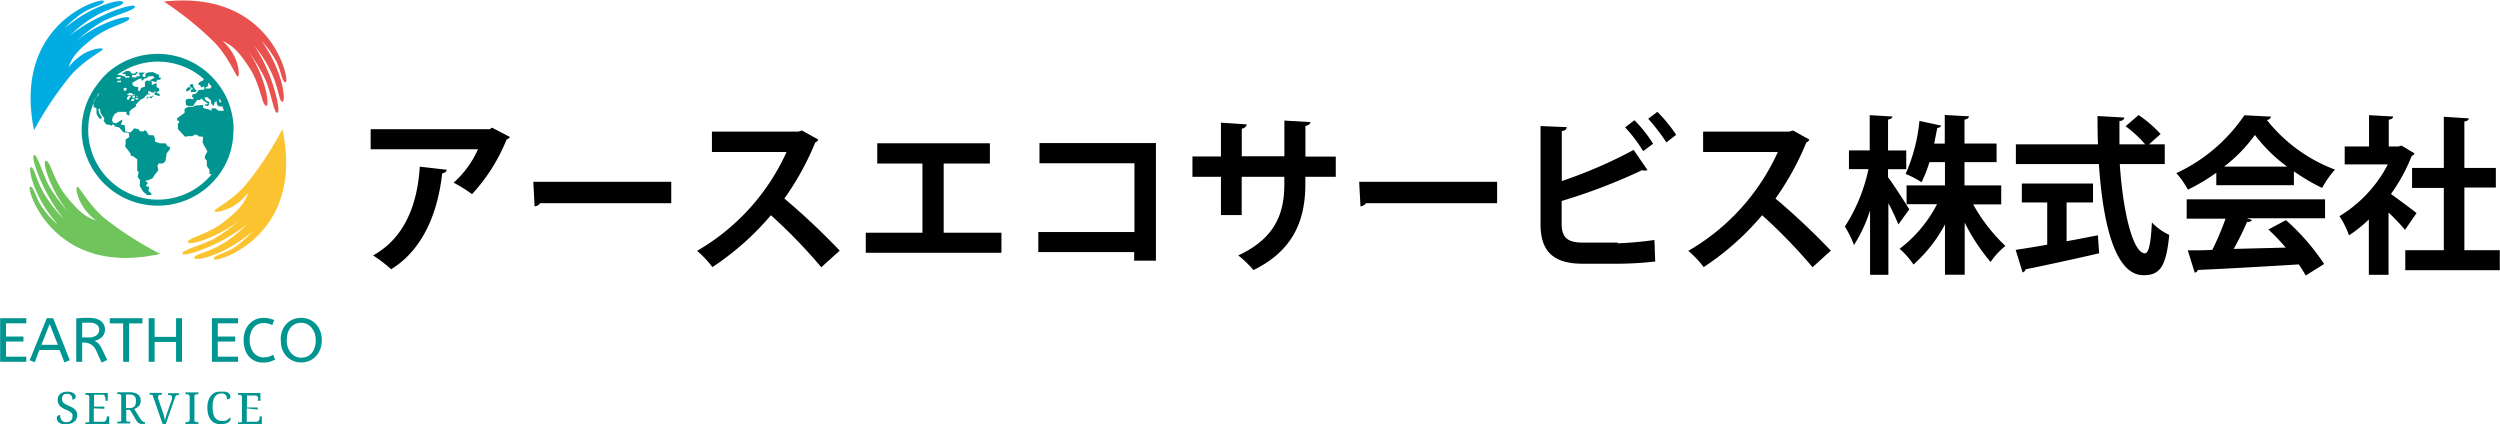
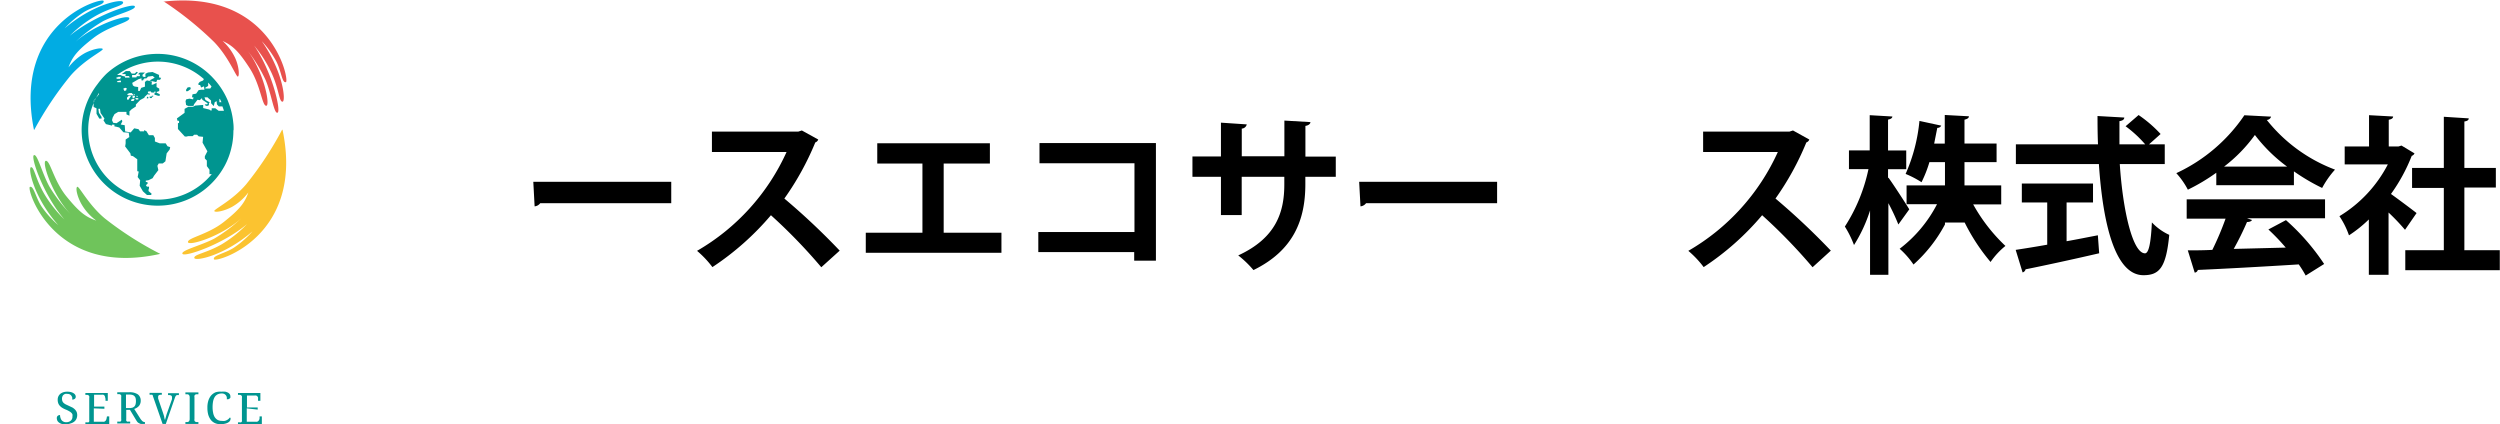
<svg xmlns="http://www.w3.org/2000/svg" id="レイヤー_1" data-name="レイヤー 1" width="127.47mm" height="21.64mm" viewBox="0 0 361.34 61.35">
  <defs>
    <style>.cls-1{fill:#009590;}.cls-2{fill:#e8514d;}.cls-3{fill:#01ace3;}.cls-4{fill:#6fc45b;}.cls-5{fill:#fbc330;}</style>
  </defs>
-   <path class="cls-1" d="M196.93,97.13v-6.3h3.78v.74h-2.93v1.91h2.52v.72h-2.52v2.19h2.93v.74Zm5,.07-.73-.3,2.47-6.07h.93L207,96.9l-.78.32-.7-1.8h-2.92Zm2.16-5.53-1.19,3h2.37Zm8.32,5.19-.81.38-.78-1.71h0a2,2,0,0,0-.75-.91h0a2.2,2.2,0,0,0-1.15-.27h-.13v2.78h-.86V90.85h0c.33,0,.63-.06.92-.07h0c.28,0,.59,0,.93,0h0a3.83,3.83,0,0,1,1,.12h0a2.18,2.18,0,0,1,.72.34h0a1.55,1.55,0,0,1,.43.53h0a1.54,1.54,0,0,1,.15.68h0a1.46,1.46,0,0,1-.39,1.06h0a2.57,2.57,0,0,1-1.13.6h0a1.74,1.74,0,0,1,.33.18h0a1.68,1.68,0,0,1,.29.25h0a2.81,2.81,0,0,1,.27.36h0a5.6,5.6,0,0,1,.26.5h0Zm-2.63-5.38h-.55l-.44,0h0v2.12h1a1.79,1.79,0,0,0,1.05-.29h0a1,1,0,0,0,.41-.83h0a.9.9,0,0,0-.38-.74h0A1.69,1.69,0,0,0,209.78,91.48Zm3,.1v-.75h4.72v.75h-1.93v5.55h-.86V91.58Zm9.58,5.55V94.26h-3.1v2.87h-.86v-6.3h.86v2.69h3.1V90.83h.86v6.3Zm5.18,0v-6.3h3.78v.74h-2.93v1.91h2.52v.72h-2.52v2.19h2.93v.74ZM233,94h0a3.33,3.33,0,0,0,.15,1h0a2.54,2.54,0,0,0,.42.8h0a1.73,1.73,0,0,0,.63.51h0a1.85,1.85,0,0,0,.81.18h0a2.94,2.94,0,0,0,.77-.1h0a3.54,3.54,0,0,0,.63-.29h0l.26.71h0a4.82,4.82,0,0,1-.76.31h0a3.75,3.75,0,0,1-1,.12h0a2.78,2.78,0,0,1-1.13-.23h0a2.53,2.53,0,0,1-.88-.64h0a3.14,3.14,0,0,1-.57-1h0a4.35,4.35,0,0,1-.2-1.35h0a4.25,4.25,0,0,1,.2-1.32h0a3.18,3.18,0,0,1,.58-1h0a2.83,2.83,0,0,1,.92-.68h0a2.84,2.84,0,0,1,1.19-.24h0a3.37,3.37,0,0,1,.82.09h0a3.11,3.11,0,0,1,.69.23h0l-.26.72h0a3.28,3.28,0,0,0-.57-.21h0a2.42,2.42,0,0,0-.69-.08h0a1.94,1.94,0,0,0-.8.16h0a1.8,1.8,0,0,0-.64.49h0a2.38,2.38,0,0,0-.42.79h0A3.43,3.43,0,0,0,233,94Zm4.48,0h0a3.88,3.88,0,0,1,.2-1.29h0a3.06,3.06,0,0,1,.58-1h0a2.67,2.67,0,0,1,.94-.68h0a2.91,2.91,0,0,1,1.25-.25h0a2.93,2.93,0,0,1,1.24.26h0a2.83,2.83,0,0,1,.94.69h0a3.31,3.31,0,0,1,.59,1h0a3.7,3.7,0,0,1,.21,1.26h0a3.8,3.8,0,0,1-.21,1.27h0a3.06,3.06,0,0,1-.59,1h0a2.82,2.82,0,0,1-.93.7h0a3,3,0,0,1-1.25.26h0a2.91,2.91,0,0,1-1.25-.26h0a2.86,2.86,0,0,1-.94-.7h0a3.21,3.21,0,0,1-.58-1h0A3.8,3.8,0,0,1,237.51,94Zm.87,0h0a3.29,3.29,0,0,0,.14.94h0a2.38,2.38,0,0,0,.41.81h0a2,2,0,0,0,.66.57h0a1.86,1.86,0,0,0,.89.21h0a2.17,2.17,0,0,0,.91-.19h0a1.92,1.92,0,0,0,.66-.54h0a2.4,2.4,0,0,0,.4-.8h0a3.56,3.56,0,0,0,.13-1h0a3.29,3.29,0,0,0-.14-.94h0a2.77,2.77,0,0,0-.42-.8h0a2.1,2.1,0,0,0-.66-.56h0a1.82,1.82,0,0,0-.88-.21h0a2,2,0,0,0-.89.19h0a2,2,0,0,0-.66.53h0a2.33,2.33,0,0,0-.41.8h0A3.53,3.53,0,0,0,238.38,94Z" transform="translate(-196.93 -44.83)" />
  <path class="cls-1" d="M206.4,106.17h0a2.32,2.32,0,0,1-.55-.06h0a1.35,1.35,0,0,1-.4-.19h0a.83.83,0,0,1-.25-.28h0a1,1,0,0,1-.08-.37h0a.44.44,0,0,1,.12-.32h0a.48.48,0,0,1,.35-.12h0a1.23,1.23,0,0,0,.06.39h0a1.24,1.24,0,0,0,.15.33h0a.73.73,0,0,0,.27.22h0a.78.78,0,0,0,.39.09h0a1,1,0,0,0,.67-.21h0a.73.73,0,0,0,.25-.6h0a1,1,0,0,0,0-.32h0a.66.66,0,0,0-.17-.24h0a1.3,1.3,0,0,0-.31-.22h0a3,3,0,0,0-.47-.23h0a3.6,3.6,0,0,1-.52-.26h0a1.64,1.64,0,0,1-.37-.31h0a1.11,1.11,0,0,1-.22-.38h0a1.43,1.43,0,0,1-.07-.48h0a1.1,1.1,0,0,1,.1-.49h0a1.16,1.16,0,0,1,.29-.37h0a1.59,1.59,0,0,1,.45-.23h0a2,2,0,0,1,.56-.07h0a2,2,0,0,1,.52.06h0a1.25,1.25,0,0,1,.37.16h0a.66.66,0,0,1,.24.23h0a.56.56,0,0,1,.08.27h0a.37.37,0,0,1-.14.31h0a.58.58,0,0,1-.37.11h0a1.53,1.53,0,0,0,0-.3h0a.79.79,0,0,0-.13-.26h0a.59.59,0,0,0-.22-.19h0a.69.69,0,0,0-.34-.07h0a1.09,1.09,0,0,0-.33,0h0a.87.87,0,0,0-.25.15h0a.51.51,0,0,0-.15.23h0a.73.73,0,0,0-.06.3h0a1.16,1.16,0,0,0,.05.34h0a.77.77,0,0,0,.17.27h0a1.66,1.66,0,0,0,.31.22h0l.47.22h0l.51.24h0a1.83,1.83,0,0,1,.37.29h0a1.36,1.36,0,0,1,.24.35h0a1.29,1.29,0,0,1,.08.45h0a1.33,1.33,0,0,1-.11.54h0a1.09,1.09,0,0,1-.32.41h0a1.38,1.38,0,0,1-.5.25h0A2.24,2.24,0,0,1,206.4,106.17Zm4.07-2.31v1.93h1.24a1,1,0,0,0,.26,0h0a.57.57,0,0,0,.18-.12h0a.39.39,0,0,0,.11-.17h0a.66.66,0,0,0,.06-.2h0l.05-.28h.33l0,1.13h-3.45v-.27h.08l.2,0h0a.34.34,0,0,0,.17,0h0a.28.28,0,0,0,.11-.13h0a.52.52,0,0,0,0-.23h0v-3.17h0a.54.54,0,0,0,0-.24h0a.3.3,0,0,0-.11-.14h0a.43.43,0,0,0-.17-.06h0l-.2,0h-.08v-.27h3.24l0,1.13h-.33l0-.28h0a1.17,1.17,0,0,0-.05-.2h0A.5.5,0,0,0,212,102h0a.36.36,0,0,0-.16-.11h0a.66.66,0,0,0-.25,0h-1.08v1.72H212v.31Zm5.83.07.88,1.39h0a2,2,0,0,0,.32.39h0a.52.52,0,0,0,.36.13h0v.27h-.09l-.5,0h0A1.31,1.31,0,0,1,217,106h0a.76.76,0,0,1-.23-.17h0a3.11,3.11,0,0,1-.2-.3h0l-.87-1.45h-.54v1.33h0a.73.73,0,0,0,0,.23h0a.37.37,0,0,0,.12.13h0a.31.31,0,0,0,.17,0h0l.2,0h.08v.27h-1.87v-.27h.08l.2,0h0a.29.29,0,0,0,.17,0h0a.37.37,0,0,0,.12-.13h0a.53.53,0,0,0,0-.23h0v-3.19h0a.53.53,0,0,0,0-.23h0a.3.3,0,0,0-.12-.13h0a.38.38,0,0,0-.17-.06h0l-.2,0h-.08v-.27h1.73a2.11,2.11,0,0,1,1.25.31h0a1.11,1.11,0,0,1,.41.93h0a1.08,1.08,0,0,1-.09.46h0a.93.93,0,0,1-.21.33h0a1.72,1.72,0,0,1-.31.24h0a2.52,2.52,0,0,1-.34.15Zm-1.18-2.11v2h.46a1.63,1.63,0,0,0,.47-.06h0a.77.77,0,0,0,.3-.19h0a.8.8,0,0,0,.16-.32h0a1.84,1.84,0,0,0,.05-.44h0a1.9,1.9,0,0,0-.05-.44h0a.71.71,0,0,0-.18-.29h0a.71.71,0,0,0-.31-.17h0a2,2,0,0,0-.46-.05h-.44Zm5.76,4.29h-.47l-1.39-4h0A1.26,1.26,0,0,0,219,102h0a.36.36,0,0,0-.1-.11h0a.33.33,0,0,0-.12,0h0l-.16,0h-.09v-.27h1.77v.27h-.15a.48.48,0,0,0-.29.08h0a.27.27,0,0,0-.09.23h0a.41.41,0,0,0,0,.11h0a.93.93,0,0,0,0,.13h0l.71,2.09h0c.06.19.12.38.17.56h0c0,.18.08.34.12.5h0c0-.16.07-.32.12-.5h0a5.7,5.7,0,0,1,.17-.56h0l.71-2h0a.83.83,0,0,0,0-.15h0a.6.6,0,0,0,0-.12h0a.27.27,0,0,0-.1-.24h0a.59.59,0,0,0-.33-.08h-.14v-.27h1.57v.27h-.13l-.16,0h0a.28.28,0,0,0-.12.08h0a.36.36,0,0,0-.1.15h0a1.61,1.61,0,0,0-.1.25h0Zm4.71,0h-1.88v-.27h.09l.2,0h0a.43.43,0,0,0,.17-.06h0a.26.26,0,0,0,.11-.14h0a.54.54,0,0,0,.05-.24h0v-3.14h0a.54.54,0,0,0-.05-.24h0a.3.3,0,0,0-.11-.14h0a.43.43,0,0,0-.17-.06h0l-.2,0h-.09v-.27h1.88v.27h-.09l-.2,0h0a.43.43,0,0,0-.17.06h0a.38.38,0,0,0-.11.14h0a.55.55,0,0,0,0,.24h0v3.14h0a.55.55,0,0,0,0,.24h0a.31.31,0,0,0,.11.14h0a.43.43,0,0,0,.17.06h0l.2,0h.09Zm3.32-4.66h0a3.3,3.3,0,0,1,.58,0h0a1.68,1.68,0,0,1,.4.15h0a.76.76,0,0,1,.24.23h0a.51.51,0,0,1,.08.29h0a.41.41,0,0,1,0,.19h0a.53.53,0,0,1-.12.14h0a.51.51,0,0,1-.18.09h0a.73.73,0,0,1-.22,0h0a1,1,0,0,0,0-.3h0a.69.69,0,0,0-.12-.26h0a.68.68,0,0,0-.24-.2h0a.73.73,0,0,0-.35-.07h0a1.32,1.32,0,0,0-.62.13h0a1.12,1.12,0,0,0-.42.39h0a2,2,0,0,0-.23.63h0a4.54,4.54,0,0,0-.07.86h0a3.77,3.77,0,0,0,.08.79h0a1.82,1.82,0,0,0,.23.62h0a1.24,1.24,0,0,0,.42.4h0a1.28,1.28,0,0,0,.61.14h0a1.73,1.73,0,0,0,.42,0h0a1.25,1.25,0,0,0,.31-.12h0a1.21,1.21,0,0,0,.25-.17h0l.19-.21h0a.27.27,0,0,1,.08.1h0a.24.24,0,0,1,0,.15h0a.43.43,0,0,1-.09.25h0a.7.7,0,0,1-.25.23h0a1.43,1.43,0,0,1-.43.17h0a2.25,2.25,0,0,1-.62.07h0A1.86,1.86,0,0,1,228,106h0a1.62,1.62,0,0,1-.62-.48h0a2.39,2.39,0,0,1-.37-.75h0a3.63,3.63,0,0,1-.12-1h0a3.21,3.21,0,0,1,.13-1h0a2.23,2.23,0,0,1,.39-.75h0a1.87,1.87,0,0,1,.65-.48h0A2.21,2.21,0,0,1,228.91,101.45Zm3.67,2.41v1.93h1.24a1,1,0,0,0,.26,0h0a.52.52,0,0,0,.19-.12h0a.71.71,0,0,0,.11-.17h0a.65.65,0,0,0,.05-.2h0l0-.28h.33l0,1.13h-3.45v-.27h.08l.2,0h0a.31.31,0,0,0,.17,0h0a.37.37,0,0,0,.12-.13h0a.73.73,0,0,0,0-.23h0v-3.17h0a.55.55,0,0,0,0-.24h0a.53.53,0,0,0-.11-.14h0a.49.49,0,0,0-.17-.06h0l-.21,0h-.08v-.27h3.24l0,1.13h-.34l0-.28h0a1.17,1.17,0,0,0,0-.2h0a.48.48,0,0,0-.1-.17h0a.39.39,0,0,0-.17-.11h0a.62.62,0,0,0-.25,0h-1.08v1.72h1.55v.31Z" transform="translate(-196.93 -44.83)" />
-   <polygon class="cls-1" points="27.81 12.76 27.83 12.92 27.59 12.97 27.55 13.31 27.85 13.31 28.24 13.28 28.44 13.04 28.22 12.96 28.11 12.82 27.93 12.54 27.85 12.13 27.52 12.2 27.42 12.34 27.42 12.5 27.58 12.61 27.81 12.76" />
  <polygon class="cls-1" points="27.53 12.89 27.55 12.67 27.35 12.59 27.08 12.65 26.88 12.97 26.88 13.18 27.12 13.18 27.53 12.89" />
  <path class="cls-1" d="M218.88,58.64l-.06.15h-.29v.15h.07a.24.24,0,0,1,0,.07h.18l.11-.07,0-.14h.14l.06-.12-.13,0Z" transform="translate(-196.93 -44.83)" />
  <polygon class="cls-1" points="21.21 14.08 21.2 14.23 21.41 14.21 21.43 14.06 21.31 13.96 21.21 14.08" />
  <path class="cls-1" d="M230.68,63.56c0-.32,0-.64-.05-1a11,11,0,0,0-.72-3l-.08-.21a11,11,0,0,0-2.06-3.18l-.17-.18c-.16-.17-.33-.33-.5-.49a10.95,10.95,0,0,0-14.81,0A11.61,11.61,0,0,0,211,57a10.85,10.85,0,0,0-2.29,6.69,11,11,0,0,0,20.73,5,10.4,10.4,0,0,0,.9-2.41c.05-.22.1-.43.14-.65a11.06,11.06,0,0,0,.17-1.92S230.68,63.6,230.68,63.56Zm-2.06-4.39.06-.07c.09.16.16.33.24.5h-.1l-.2,0ZM227,57.26v-.49a6.68,6.68,0,0,1,.49.57l-.19.29h-.7l0-.14ZM213.8,56v0H214l0-.07h.36v.16l-.1.13h-.5V56Zm.35.49.24,0s0,.22,0,.22l-.49,0-.1-.12Zm15.17,4.36h-.8l-.49-.37-.52,0v.32h-.16l-.18-.13-.89-.22V60l-1.13.09-.35.18h-.45l-.22,0-.54.3v.57l-1.11.81.09.34h.22l0,.33-.16,0v.86l1,1.09H224l0-.06h.76l.21-.2h.43l.23.23.64.07-.08.84.7,1.25-.37.71,0,.33.29.3v.8l.38.52V70h.33a10.07,10.07,0,0,1-17.07-10.29v-.31l.36-.44c.13-.24.26-.46.41-.69v.18l-.41.51c-.13.25-.26.5-.37.75v.58l.42.2v.79l.4.69.33,0,0-.24-.38-.59-.08-.58h.23l.09.6.56.81-.14.26.35.54.88.22v-.14l.35,0,0,.25.27.05.43.11.6.69.77.06.08.63-.53.36,0,.56L215,66l.76,1,.06.33.31.07s.62.45.62.45v1.72l.21.06-.15.79.36.47-.07.79.47.81.59.53h.6l.06-.2-.44-.37,0-.18.07-.23,0-.23h-.3L218,71.6l.25-.23,0-.18-.27-.08v-.17l.4-.06.59-.29.21-.36.62-.81-.14-.62.19-.34.58,0,.39-.31L221,67l.43-.55.08-.35-.39-.13-.26-.42H220l-.7-.27,0-.5-.23-.41h-.64l-.36-.58-.33-.15,0,.17-.59,0-.22-.31-.62-.12-.51.59-.8-.14-.06-.9-.58-.1.23-.45-.07-.25-.77.51-.48-.06-.17-.38.1-.39.27-.49L214,61h1.19v.36l.43.2,0-.62.31-.31.62-.41,0-.28.62-.65.66-.36-.06-.05.45-.42.16,0,.07.1.17-.19.05,0-.19,0-.19-.07v-.18l.1-.08h.22l.1,0,.09.17h.11v0h0l.31,0,0-.15.17,0v.16l-.16.11h0l0,.18.55.17H220v-.24l-.44-.2,0-.12.37-.13,0-.35-.39-.23,0-.6-.53.26h-.19l.05-.45-.72-.17-.29.23v.68l-.54.17-.21.45-.23,0v-.57l-.51-.07-.25-.16-.1-.37.9-.53.44-.13,0,.3.25,0,0-.14.25,0v0l-.11,0,0-.15.32,0,.19-.2h0l.06-.06.66-.09.29.25-.77.41,1,.23.13-.33h.42l.15-.28-.3-.07v-.36l-.94-.42-.66.07-.37.19,0,.47-.38-.06-.06-.25.37-.34-.67,0-.2.06-.08.22.25,0-.05.25-.42,0-.07.17h-.62a2.09,2.09,0,0,0,0-.35h.48l.37-.36-.2-.1-.27.26-.44,0-.27-.37h-.57l-.59.44h.54l.05.16-.14.13.6,0,.1.22-.68,0,0-.16-.42-.1-.23-.12h-.5a10,10,0,0,1,12.55.59l-.12.21-.46.19-.2.21,0,.25.24,0,.14.36.42-.17.06.49h-.12l-.34,0-.38.06-.36.51-.52.09-.08.44.22,0-.06.29-.52-.1-.47.1-.1.26.08.56.28.13h.47l.31,0,.1-.25.49-.64.32.06.32-.29.06.23.79.53-.1.13-.35,0,.13.19.22.05.26-.11v-.3l.12-.06-.09-.1-.53-.29-.14-.39h.44l.14.14.37.32,0,.39.39.42.14-.57.27-.15.05.47.27.29h.52c.1.26.19.52.27.8Zm-14.59-3.2.27-.13.23.06-.08.32-.26.08Zm1.4.75v.21h-.6l-.23-.07.06-.14.29-.12H216v.12Zm.28.29v.2l-.15.1-.19,0v-.33Zm-.17-.08v-.24l.2.19Zm.09.48v.19l-.14.15h-.32l0-.22h.15l0-.08Zm-.8-.4h.34l-.43.59-.17-.09,0-.25Zm1.37.33v.2h-.32l-.09-.13V59h0Zm-.3-.27.09-.09.16.09-.13.1Zm12.88,2.6,0,0a.85.85,0,0,1,0,.17Z" transform="translate(-196.93 -44.83)" />
  <path class="cls-1" d="M210.45,59.42v.31c.11-.25.24-.5.37-.75Z" transform="translate(-196.93 -44.83)" />
  <path class="cls-2" d="M220.52,45a48.27,48.27,0,0,1,7.34,5.9c2.18,2.26,3.2,5.11,3.44,5s.16-1.43-.37-2.63a7.83,7.83,0,0,0-1.84-2.52c1.45.68,2.29,1.44,3.9,3.92s1.79,5.48,2.41,5.45-.36-4.94-2.73-8a21.72,21.72,0,0,1,2.63,4.27c.85,2,1.22,5,1.74,4.72s-.81-6-3.4-9.7a17.75,17.75,0,0,1,2.51,3.93c1.09,2.34,1.09,4.22,1.6,4.19s.11-4.33-3-8.75a14,14,0,0,1,2.1,2.92c.73,1.41.83,3.19,1.39,3s-2-13.41-17.69-11.64Z" transform="translate(-196.93 -44.83)" />
  <path class="cls-3" d="M201.86,63.6a49,49,0,0,1,5.24-7.83c2.06-2.37,4.82-3.63,4.66-3.86s-1.45,0-2.59.6a7.81,7.81,0,0,0-2.36,2.06c.55-1.51,1.24-2.41,3.58-4.23s5.3-2.26,5.21-2.88-4.88.79-7.77,3.42a21.74,21.74,0,0,1,4-3c2-1,4.86-1.65,4.56-2.15S210.52,47.07,207,50a17.6,17.6,0,0,1,3.7-2.85c2.24-1.29,4.11-1.45,4-2s-4.32.27-8.45,3.78A14,14,0,0,1,209,46.6c1.34-.84,3.11-1.09,2.88-1.64s-13.19,3.12-10.06,18.64Z" transform="translate(-196.93 -44.83)" />
  <path class="cls-4" d="M220,81.49a48.66,48.66,0,0,1-7.93-5.08c-2.41-2-3.73-4.74-4-4.57s0,1.44.66,2.57a7.75,7.75,0,0,0,2.1,2.31c-1.52-.52-2.43-1.19-4.3-3.48s-2.37-5.26-3-5.16.89,4.87,3.58,7.7a21.78,21.78,0,0,1-3.07-4c-1.06-1.93-1.75-4.82-2.24-4.51s1.45,5.86,4.42,9.28A17.94,17.94,0,0,1,203.39,73c-1.33-2.21-1.53-4.08-2-4s.35,4.32,3.94,8.37a14,14,0,0,1-2.4-2.67c-.87-1.32-1.16-3.08-1.7-2.85s3.39,13.13,18.84,9.68Z" transform="translate(-196.93 -44.83)" />
  <path class="cls-5" d="M237.69,63.58a49,49,0,0,1-5.18,7.87c-2,2.38-4.78,3.67-4.62,3.9s1.44,0,2.58-.63a7.73,7.73,0,0,0,2.34-2.07c-.54,1.51-1.22,2.42-3.54,4.26s-5.28,2.3-5.19,2.92,4.88-.83,7.75-3.48a22.17,22.17,0,0,1-4,3c-1.94,1-4.85,1.69-4.54,2.18s5.88-1.38,9.33-4.31A17.83,17.83,0,0,1,229,80.12c-2.23,1.3-4.1,1.48-4,2s4.31-.3,8.41-3.85a14,14,0,0,1-2.7,2.37c-1.34.86-3.1,1.12-2.87,1.67s13.17-3.23,9.91-18.72Z" transform="translate(-196.93 -44.83)" />
-   <path d="M270.61,64.63a.69.69,0,0,1-.47.36,25.94,25.94,0,0,1-5,7.91,17.22,17.22,0,0,0-2.67-1.66A14,14,0,0,0,266,66.41H250.49v-2.9h17.2l.34-.23Zm-9.13,4.74c0,.25-.26.45-.65.52-.6,5.36-2.58,10.9-7.38,13.86a20.66,20.66,0,0,0-2.61-2c4.55-2.51,6.41-7.34,6.75-12.83Z" transform="translate(-196.93 -44.83)" />
  <path d="M274,71.11h19.94V74.2H275a1.13,1.13,0,0,1-.81.46Z" transform="translate(-196.93 -44.83)" />
  <path d="M315.19,65a.71.71,0,0,1-.43.42,40.42,40.42,0,0,1-4.47,8.11,98.92,98.92,0,0,1,8,7.53l-2.66,2.4a77.88,77.88,0,0,0-7.28-7.52,39.91,39.91,0,0,1-8.46,7.5,14.42,14.42,0,0,0-2.22-2.35,31.47,31.47,0,0,0,12.94-14.29H299.82V63.85h12.49l.51-.16Z" transform="translate(-196.93 -44.83)" />
  <path d="M323.72,65.54H340v2.93h-6.68v10h8.35v2.9H322.06v-2.9h8.19v-10h-6.53Z" transform="translate(-196.93 -44.83)" />
  <path d="M364,65.51v17h-3.14V81.27H347v-2.9h13.9V68.43H347.17V65.51Z" transform="translate(-196.93 -44.83)" />
  <path d="M390,70.39H385.6v1.07c0,5.11-1.67,9.56-7.5,12.41a14.81,14.81,0,0,0-2.2-2.12c5.47-2.52,6.66-6.25,6.66-10.26v-1.1H376.4v5.53h-3V70.39h-4.12V67.45h4.12V62.56l3.73.25a.77.77,0,0,1-.72.61v4h6.16V62.26l3.76.22c0,.26-.27.48-.72.55v4.44H390v2.92Z" transform="translate(-196.93 -44.83)" />
  <path d="M393.38,71.11h19.94V74.2H394.38a1.15,1.15,0,0,1-.81.46Z" transform="translate(-196.93 -44.83)" />
-   <path d="M430.78,80a50.25,50.25,0,0,0,5.28-.48c.05,1,.06,2.08.12,3.11a48.22,48.22,0,0,1-5.14.32h-5.38c-4.17,0-6.06-1.77-6.06-5.67V63.05l3.8.16c-.06.3-.22.52-.73.56V71a67.78,67.78,0,0,0,10.39-4.5l2,2.92a.86.86,0,0,1-.38.07,1.84,1.84,0,0,1-.4-.06,82.5,82.5,0,0,1-11.63,4.45v3.31c0,2,.88,2.71,3.08,2.71h5Zm2.39-17.79a19,19,0,0,1,2.7,3.4l-1.44,1.07a20.27,20.27,0,0,0-2.61-3.44ZM436.48,61a20,20,0,0,1,2.72,3.32l-1.41,1.1A27.06,27.06,0,0,0,435.16,62Z" transform="translate(-196.93 -44.83)" />
  <path d="M458.45,65a.69.69,0,0,1-.43.42,40.38,40.38,0,0,1-4.46,8.11,100.5,100.5,0,0,1,8,7.53l-2.64,2.4a78,78,0,0,0-7.29-7.52,39.14,39.14,0,0,1-8.45,7.5,14.42,14.42,0,0,0-2.22-2.35,31.47,31.47,0,0,0,12.94-14.29H443.1V63.85h12.49l.5-.16Z" transform="translate(-196.93 -44.83)" />
-   <path d="M469.9,70.53c.67.9,2.58,3.86,3,4.56l-1.58,2.19a29.27,29.27,0,0,0-1.44-3.08V84.55h-2.65v-9.3a21.37,21.37,0,0,1-2.32,5,14.73,14.73,0,0,0-1.32-2.67A24.66,24.66,0,0,0,467,69.28h-2.82V66.57h3V61.48l3.27.19c0,.22-.19.36-.62.45v4.46h2.63v2.71h-2.63v1.24Zm16.3,3.85h-4.06a24.68,24.68,0,0,0,4.66,6,10.87,10.87,0,0,0-2.15,2.32A28.18,28.18,0,0,1,480.91,77v7.54h-2.85V77.27a21,21,0,0,1-4.55,5.8,12,12,0,0,0-2-2.28,19.07,19.07,0,0,0,5.4-6.44h-4.4V71.63h5.55V68.27h-2.25a17.71,17.71,0,0,1-1.14,2.9,14,14,0,0,0-2.3-1.2,24.7,24.7,0,0,0,2-7.66l3.15.68a.59.59,0,0,1-.57.32c-.13.66-.29,1.45-.45,2.28h1.53V61.45l3.49.19c0,.25-.22.39-.64.49v3.45h4.64v2.69h-4.64v3.36h5.31v2.75Z" transform="translate(-196.93 -44.83)" />
+   <path d="M469.9,70.53c.67.9,2.58,3.86,3,4.56l-1.58,2.19a29.27,29.27,0,0,0-1.44-3.08V84.55h-2.65v-9.3a21.37,21.37,0,0,1-2.32,5,14.73,14.73,0,0,0-1.32-2.67A24.66,24.66,0,0,0,467,69.28h-2.82V66.57h3V61.48l3.27.19c0,.22-.19.36-.62.45v4.46h2.63v2.71h-2.63v1.24Zm16.3,3.85h-4.06a24.68,24.68,0,0,0,4.66,6,10.87,10.87,0,0,0-2.15,2.32A28.18,28.18,0,0,1,480.91,77h-2.85V77.27a21,21,0,0,1-4.55,5.8,12,12,0,0,0-2-2.28,19.07,19.07,0,0,0,5.4-6.44h-4.4V71.63h5.55V68.27h-2.25a17.71,17.71,0,0,1-1.14,2.9,14,14,0,0,0-2.3-1.2,24.7,24.7,0,0,0,2-7.66l3.15.68a.59.59,0,0,1-.57.32c-.13.66-.29,1.45-.45,2.28h1.53V61.45l3.49.19c0,.25-.22.39-.64.49v3.45h4.64v2.69h-4.64v3.36h5.31v2.75Z" transform="translate(-196.93 -44.83)" />
  <path d="M509.83,68.55h-6.5c.45,6.88,1.89,12.88,3.64,12.9.53,0,.85-1.37,1-4.47a8,8,0,0,0,2.51,1.8c-.45,4.73-1.42,5.83-3.73,5.83-4.12,0-5.87-7.49-6.44-16.06h-12V65.69h11.87c-.06-1.38-.07-2.74-.07-4.09l3.87.22c0,.27-.22.45-.7.52,0,1.13,0,2.22,0,3.35H507a17,17,0,0,0-2.83-2.61l1.88-1.62a18.45,18.45,0,0,1,3.18,2.74l-1.67,1.49h2.27v2.86ZM495.64,74.1v5.6c1.48-.26,3-.57,4.52-.86l.19,2.6c-3.87.9-8,1.79-10.64,2.32a.58.58,0,0,1-.43.45l-1-3.26c1.24-.19,2.83-.44,4.56-.75V74.1h-3.67V71.36h10.29V74.1Z" transform="translate(-196.93 -44.83)" />
  <path d="M517.28,71.61V69.8a27.87,27.87,0,0,1-4.11,2.45,11.23,11.23,0,0,0-1.67-2.39,24.17,24.17,0,0,0,9.84-8.37l3.86.2a.68.68,0,0,1-.62.48,22.89,22.89,0,0,0,9.86,7.18A13.28,13.28,0,0,0,532.58,72a29.32,29.32,0,0,1-4.08-2.4v2H517.28ZM513,76.38V73.64H533v2.74H521.72l.72.25c-.1.19-.34.29-.72.29a42.24,42.24,0,0,1-1.92,3.89l7.52-.19A30.85,30.85,0,0,0,524.81,78l2.54-1.35a32,32,0,0,1,5.52,6.34l-2.67,1.67a15.82,15.82,0,0,0-1-1.61c-5.4.34-10.93.64-14.59.8a.52.52,0,0,1-.45.39l-1-3.22c1,0,2.2,0,3.55-.07a43,43,0,0,0,1.91-4.51H513Zm14.51-7.47a22.71,22.71,0,0,1-4.65-4.57,21.8,21.8,0,0,1-4.45,4.57Z" transform="translate(-196.93 -44.83)" />
  <path d="M545.93,67a.65.65,0,0,1-.4.36,24.88,24.88,0,0,1-3,5.51c1.16.83,3.15,2.32,3.7,2.76l-1.67,2.42a30.52,30.52,0,0,0-2.38-2.5v9h-2.85v-8a18.55,18.55,0,0,1-2.87,2.3,12,12,0,0,0-1.38-2.77,18.87,18.87,0,0,0,7-7.49h-6.24V66h3.52V61.48l3.48.19c0,.25-.21.39-.63.47V66h1.41l.43-.13Zm7.19,14h5.14v2.89H544.6V81h5.57v-9h-4.59V69.11h4.59v-7.4l3.6.23c0,.25-.21.39-.63.45v6.72h4.55v2.83h-4.55v9Z" transform="translate(-196.93 -44.83)" />
</svg>